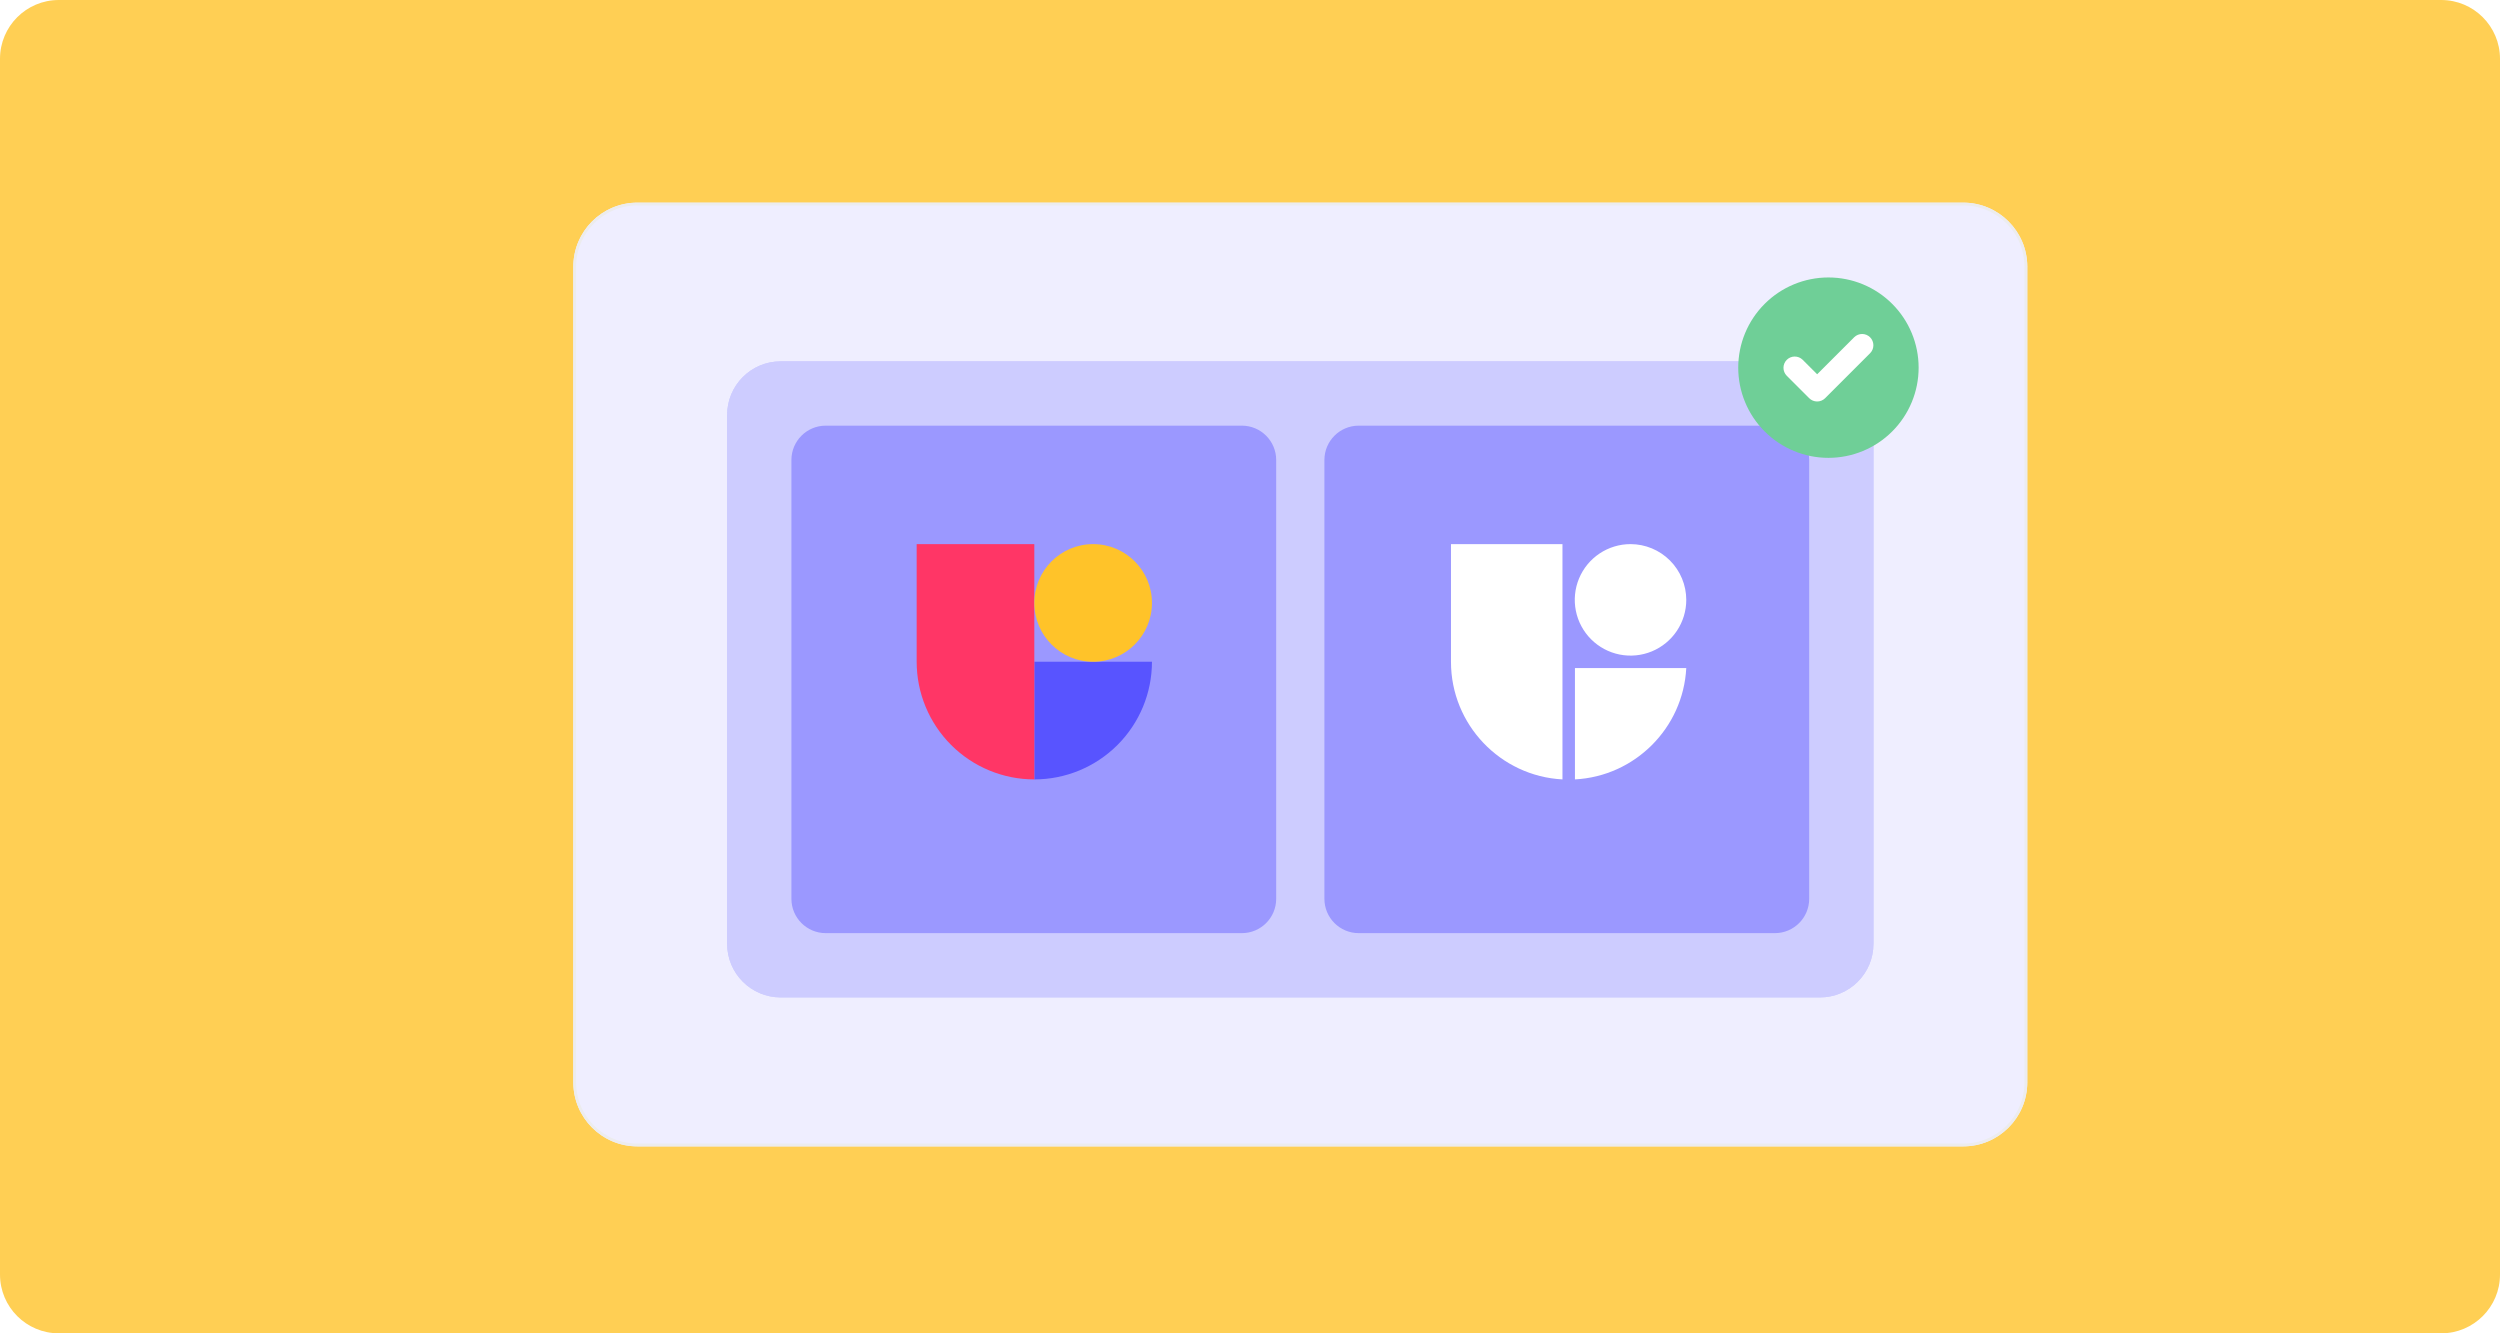
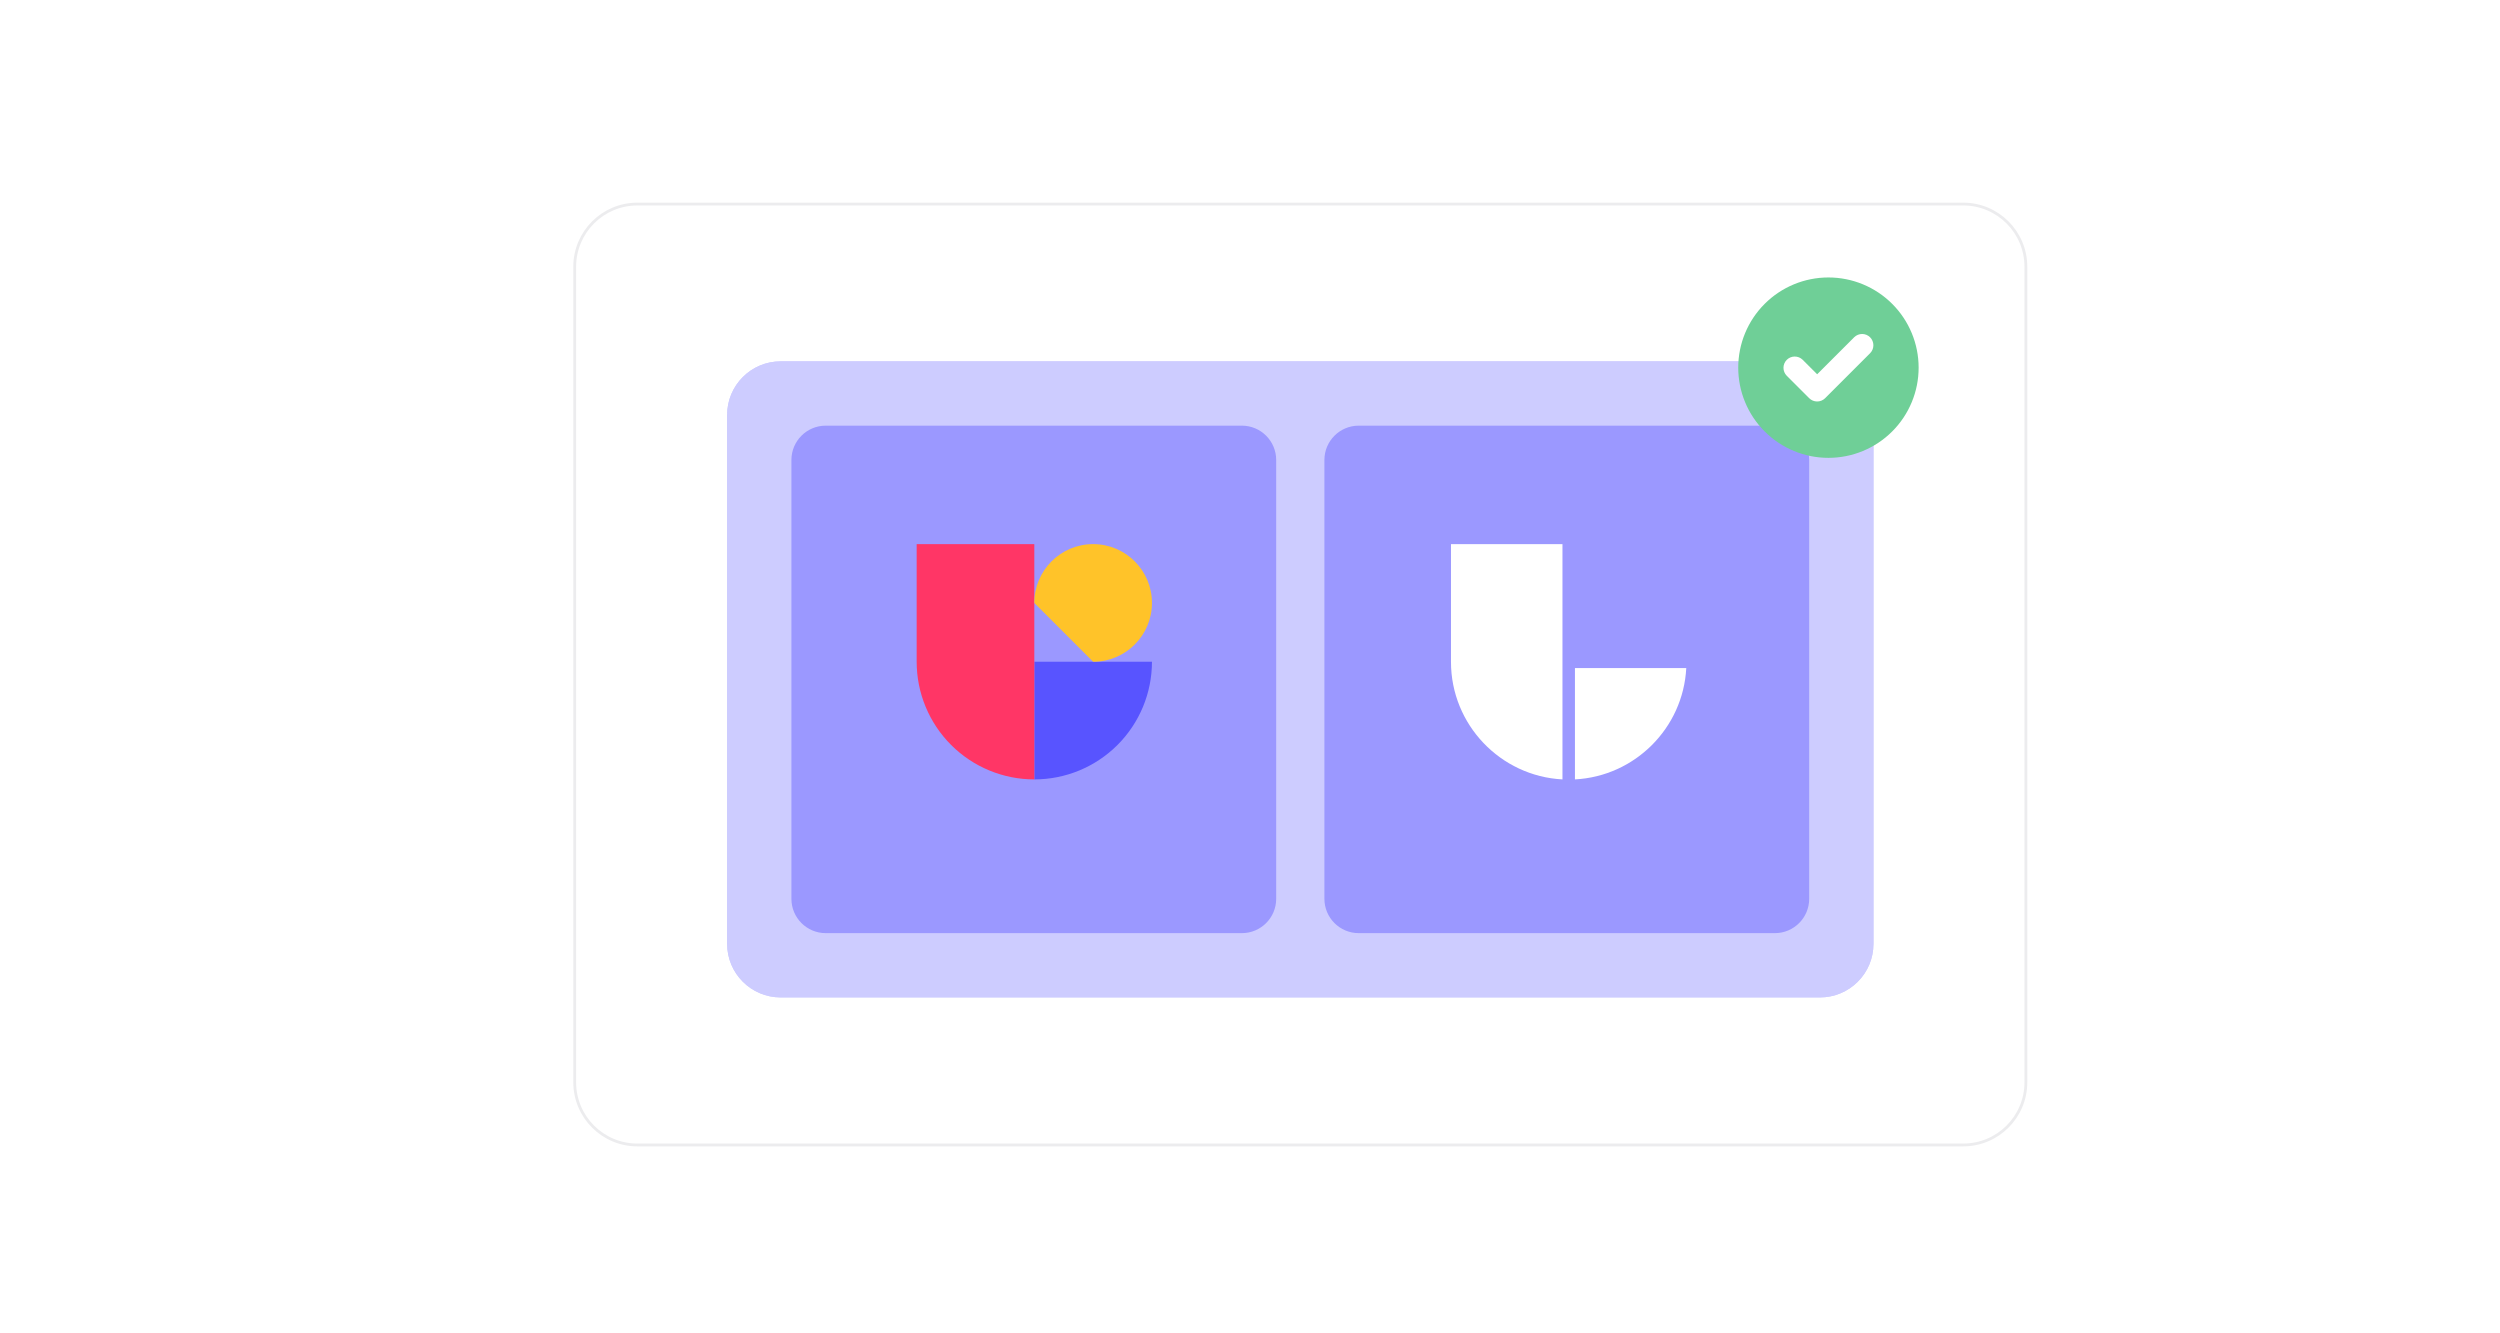
<svg xmlns="http://www.w3.org/2000/svg" width="510" height="272" viewBox="0 0 510 272" fill="none">
  <g clip-path="url(#clip0_5152_22049)">
-     <path d="M0 12C0 5.373 5.373 0 12 0H498C504.627 0 510 5.373 510 12V260C510 266.627 504.627 272 498 272H12C5.373 272 0 266.627 0 260V12Z" fill="#FFCF54" />
    <g filter="url(#filter0_d_5152_22049)">
-       <path d="M400.493 38.484H130.028C122.807 38.484 116.953 44.338 116.953 51.56V217.93C116.953 225.151 122.807 231.005 130.028 231.005H400.493C407.714 231.005 413.568 225.151 413.568 217.93V51.56C413.568 44.338 407.714 38.484 400.493 38.484Z" fill="#EFEEFF" />
      <g filter="url(#filter1_d_5152_22049)">
        <path d="M371.258 69.859H159.263C153.227 69.859 148.334 74.752 148.334 80.788V188.689C148.334 194.725 153.227 199.618 159.263 199.618H371.258C377.294 199.618 382.187 194.725 382.187 188.689V80.788C382.187 74.752 377.294 69.859 371.258 69.859Z" fill="#CDCCFF" />
        <path d="M253.338 82.977H168.454C164.585 82.977 161.449 86.113 161.449 89.981V179.501C161.449 183.369 164.585 186.506 168.454 186.506H253.338C257.206 186.506 260.343 183.369 260.343 179.501V89.981C260.343 86.113 257.206 82.977 253.338 82.977Z" fill="#9B98FF" />
        <path d="M362.069 82.977H277.185C273.316 82.977 270.18 86.113 270.18 89.981V179.501C270.18 183.369 273.316 186.506 277.185 186.506H362.069C365.937 186.506 369.074 183.369 369.074 179.501V89.981C369.074 86.113 365.937 82.977 362.069 82.977Z" fill="#9B98FF" />
        <path d="M371.258 70.148H159.263C153.385 70.148 148.621 74.913 148.621 80.79V188.692C148.621 194.569 153.385 199.333 159.263 199.333H371.258C377.136 199.333 381.9 194.569 381.9 188.692V80.79C381.9 74.913 377.136 70.148 371.258 70.148Z" stroke="#CDCCFF" stroke-width="0.575" />
      </g>
      <path d="M400.492 38.773H130.028C122.965 38.773 117.24 44.499 117.24 51.561V217.931C117.24 224.994 122.965 230.719 130.028 230.719H400.492C407.555 230.719 413.28 224.994 413.28 217.931V51.561C413.28 44.499 407.555 38.773 400.492 38.773Z" stroke="#ECECEE" stroke-width="0.575" />
    </g>
    <path d="M211 135H235C235 138.152 234.379 141.273 233.173 144.184C231.967 147.096 230.199 149.742 227.971 151.971C225.742 154.199 223.096 155.967 220.184 157.173C217.273 158.379 214.152 159 211 159V135Z" fill="#5854FF" />
    <path d="M211 111H187V135C187 141.365 189.529 147.47 194.029 151.971C198.53 156.471 204.635 159 211 159V111Z" fill="#FF3666" />
-     <path d="M223 135C229.627 135 235 129.627 235 123C235 116.373 229.627 111 223 111C216.373 111 211 116.373 211 123C211 129.627 216.373 135 223 135Z" fill="#FFC329" />
+     <path d="M223 135C229.627 135 235 129.627 235 123C235 116.373 229.627 111 223 111C216.373 111 211 116.373 211 123Z" fill="#FFC329" />
    <path d="M321.289 136.289V158.999C333.521 158.359 343.359 148.521 343.999 136.289H321.289Z" fill="white" />
    <path d="M318.744 159V111H296V135.016C296 147.832 306.09 158.336 318.744 159Z" fill="white" />
-     <path d="M332.628 111C330.379 111 328.18 111.666 326.309 112.916C324.439 114.166 322.981 115.942 322.12 118.02C321.259 120.098 321.034 122.385 321.472 124.591C321.911 126.797 322.994 128.824 324.585 130.415C326.176 132.005 328.202 133.088 330.408 133.527C332.615 133.966 334.901 133.741 336.98 132.88C339.058 132.019 340.834 130.561 342.084 128.69C343.333 126.82 344 124.621 344 122.371C343.996 119.357 342.796 116.466 340.665 114.335C338.533 112.203 335.643 111.004 332.628 111Z" fill="white" />
    <path fill-rule="evenodd" clip-rule="evenodd" d="M373 93.402C377.88 93.402 382.56 91.463 386.01 88.012C389.461 84.562 391.4 79.882 391.4 75.002C391.4 70.122 389.461 65.442 386.01 61.991C382.56 58.54 377.88 56.602 373 56.602C368.12 56.602 363.44 58.54 359.989 61.991C356.538 65.442 354.6 70.122 354.6 75.002C354.6 79.882 356.538 84.562 359.989 88.012C363.44 91.463 368.12 93.402 373 93.402Z" fill="#6FCF97" />
    <path d="M382.172 70.413C382.177 71.016 381.945 71.597 381.526 72.031L372.326 81.231C371.895 81.662 371.31 81.904 370.7 81.904C370.09 81.904 369.505 81.662 369.074 81.231L364.474 76.631C364.055 76.197 363.823 75.616 363.828 75.013C363.833 74.41 364.075 73.833 364.502 73.406C364.928 72.98 365.505 72.738 366.108 72.733C366.711 72.728 367.292 72.96 367.726 73.378L370.7 76.352L378.274 68.778C378.708 68.359 379.289 68.128 379.892 68.133C380.495 68.138 381.072 68.38 381.498 68.806C381.924 69.233 382.166 69.81 382.172 70.413Z" fill="white" />
  </g>
  <defs>
    <filter id="filter0_d_5152_22049" x="106.245" y="30.632" width="318.03" height="213.939" filterUnits="userSpaceOnUse" color-interpolation-filters="sRGB">
      <feFlood flood-opacity="0" result="BackgroundImageFix" />
      <feColorMatrix in="SourceAlpha" type="matrix" values="0 0 0 0 0 0 0 0 0 0 0 0 0 0 0 0 0 0 127 0" result="hardAlpha" />
      <feOffset dy="2.855" />
      <feGaussianBlur stdDeviation="5.354" />
      <feColorMatrix type="matrix" values="0 0 0 0 0.29 0 0 0 0 0.29 0 0 0 0 0.349 0 0 0 0.2 0" />
      <feBlend mode="normal" in2="BackgroundImageFix" result="effect1_dropShadow_5152_22049" />
      <feBlend mode="normal" in="SourceGraphic" in2="effect1_dropShadow_5152_22049" result="shape" />
    </filter>
    <filter id="filter1_d_5152_22049" x="138.334" y="60.859" width="253.854" height="149.758" filterUnits="userSpaceOnUse" color-interpolation-filters="sRGB">
      <feFlood flood-opacity="0" result="BackgroundImageFix" />
      <feColorMatrix in="SourceAlpha" type="matrix" values="0 0 0 0 0 0 0 0 0 0 0 0 0 0 0 0 0 0 127 0" result="hardAlpha" />
      <feOffset dy="1" />
      <feGaussianBlur stdDeviation="5" />
      <feColorMatrix type="matrix" values="0 0 0 0 0.29 0 0 0 0 0.29 0 0 0 0 0.349 0 0 0 0.2 0" />
      <feBlend mode="normal" in2="BackgroundImageFix" result="effect1_dropShadow_5152_22049" />
      <feBlend mode="normal" in="SourceGraphic" in2="effect1_dropShadow_5152_22049" result="shape" />
    </filter>
    <clipPath id="clip0_5152_22049">
      <rect width="510" height="272" fill="white" />
    </clipPath>
  </defs>
</svg>